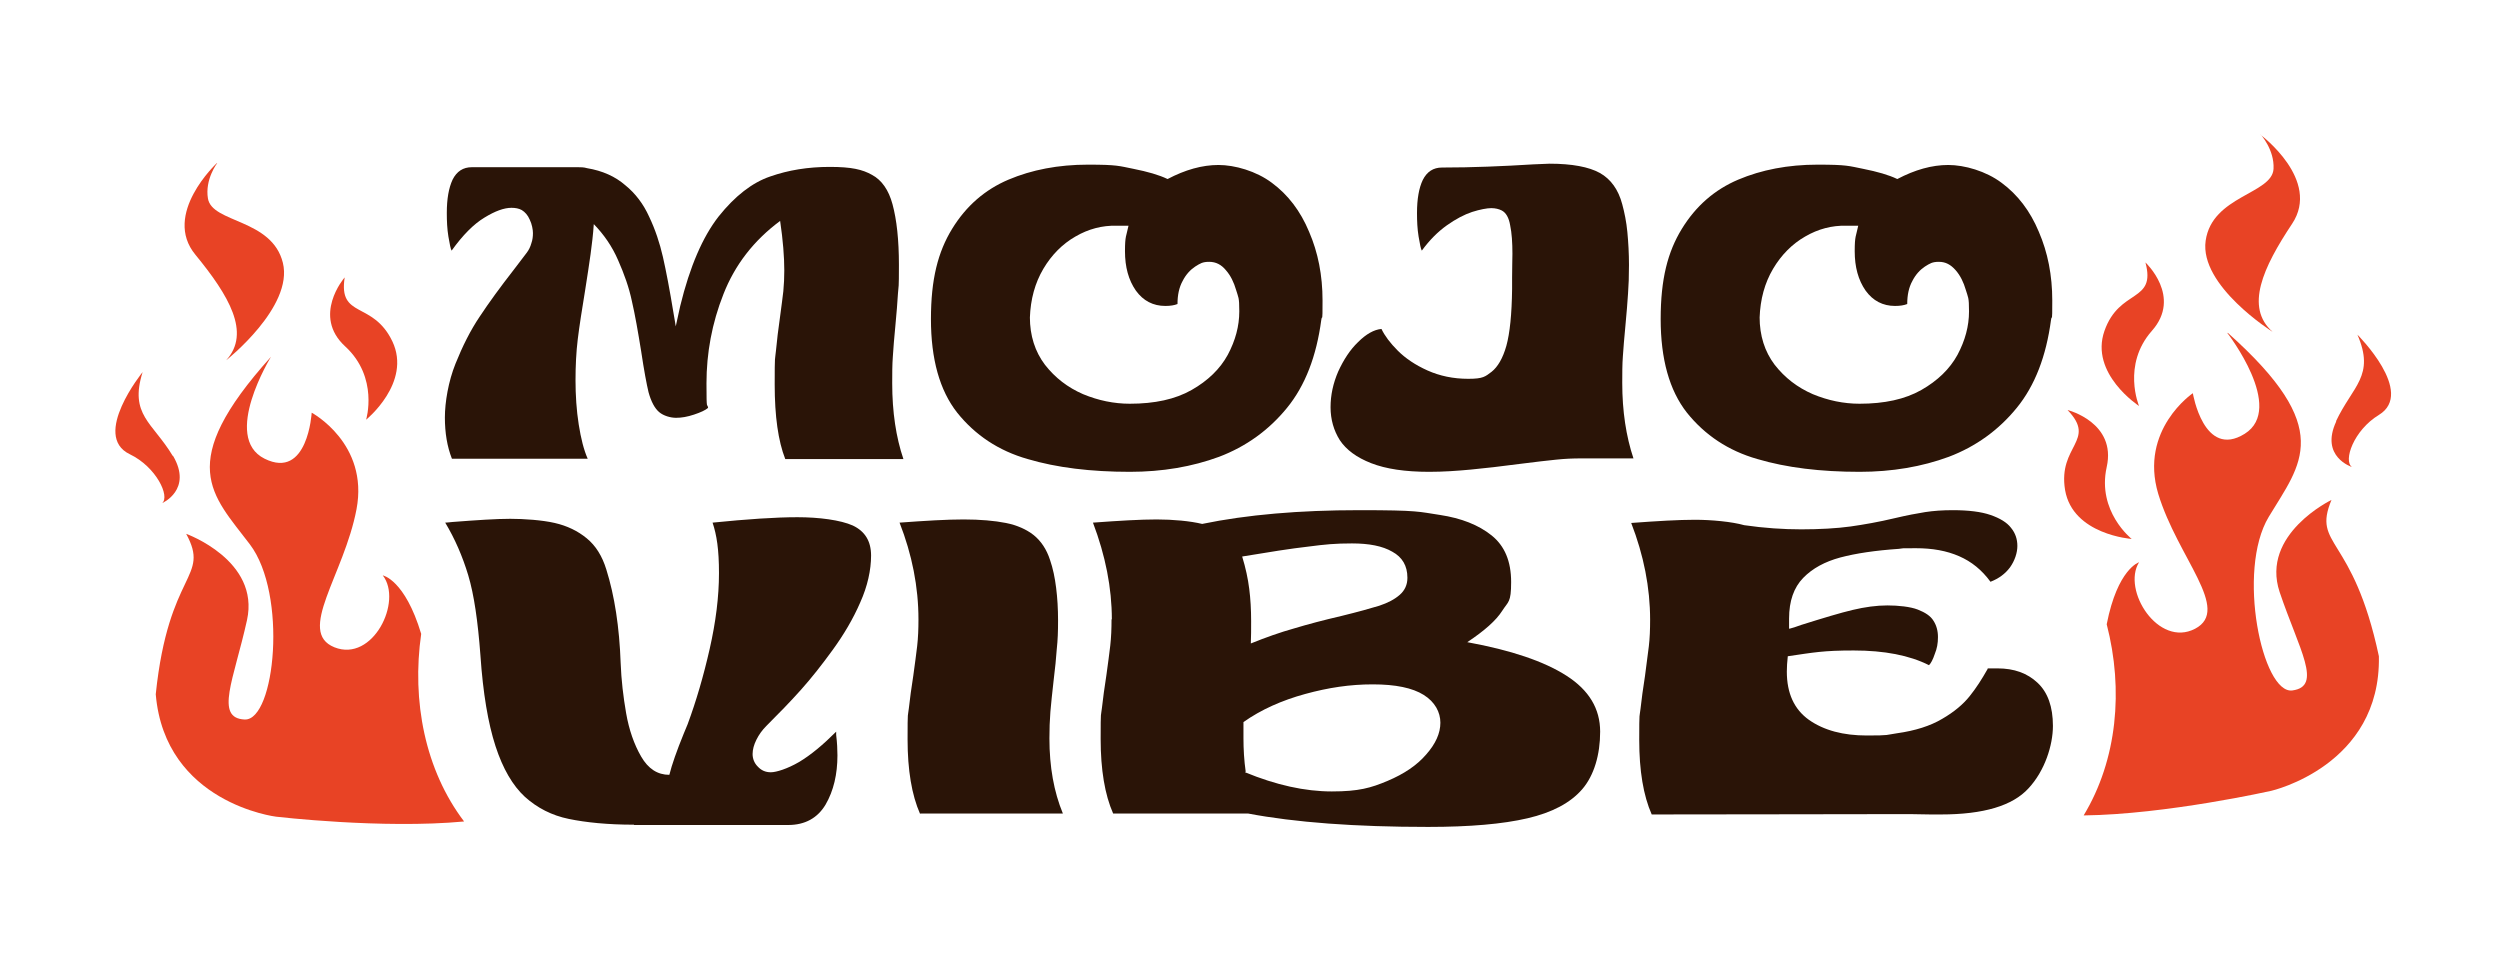
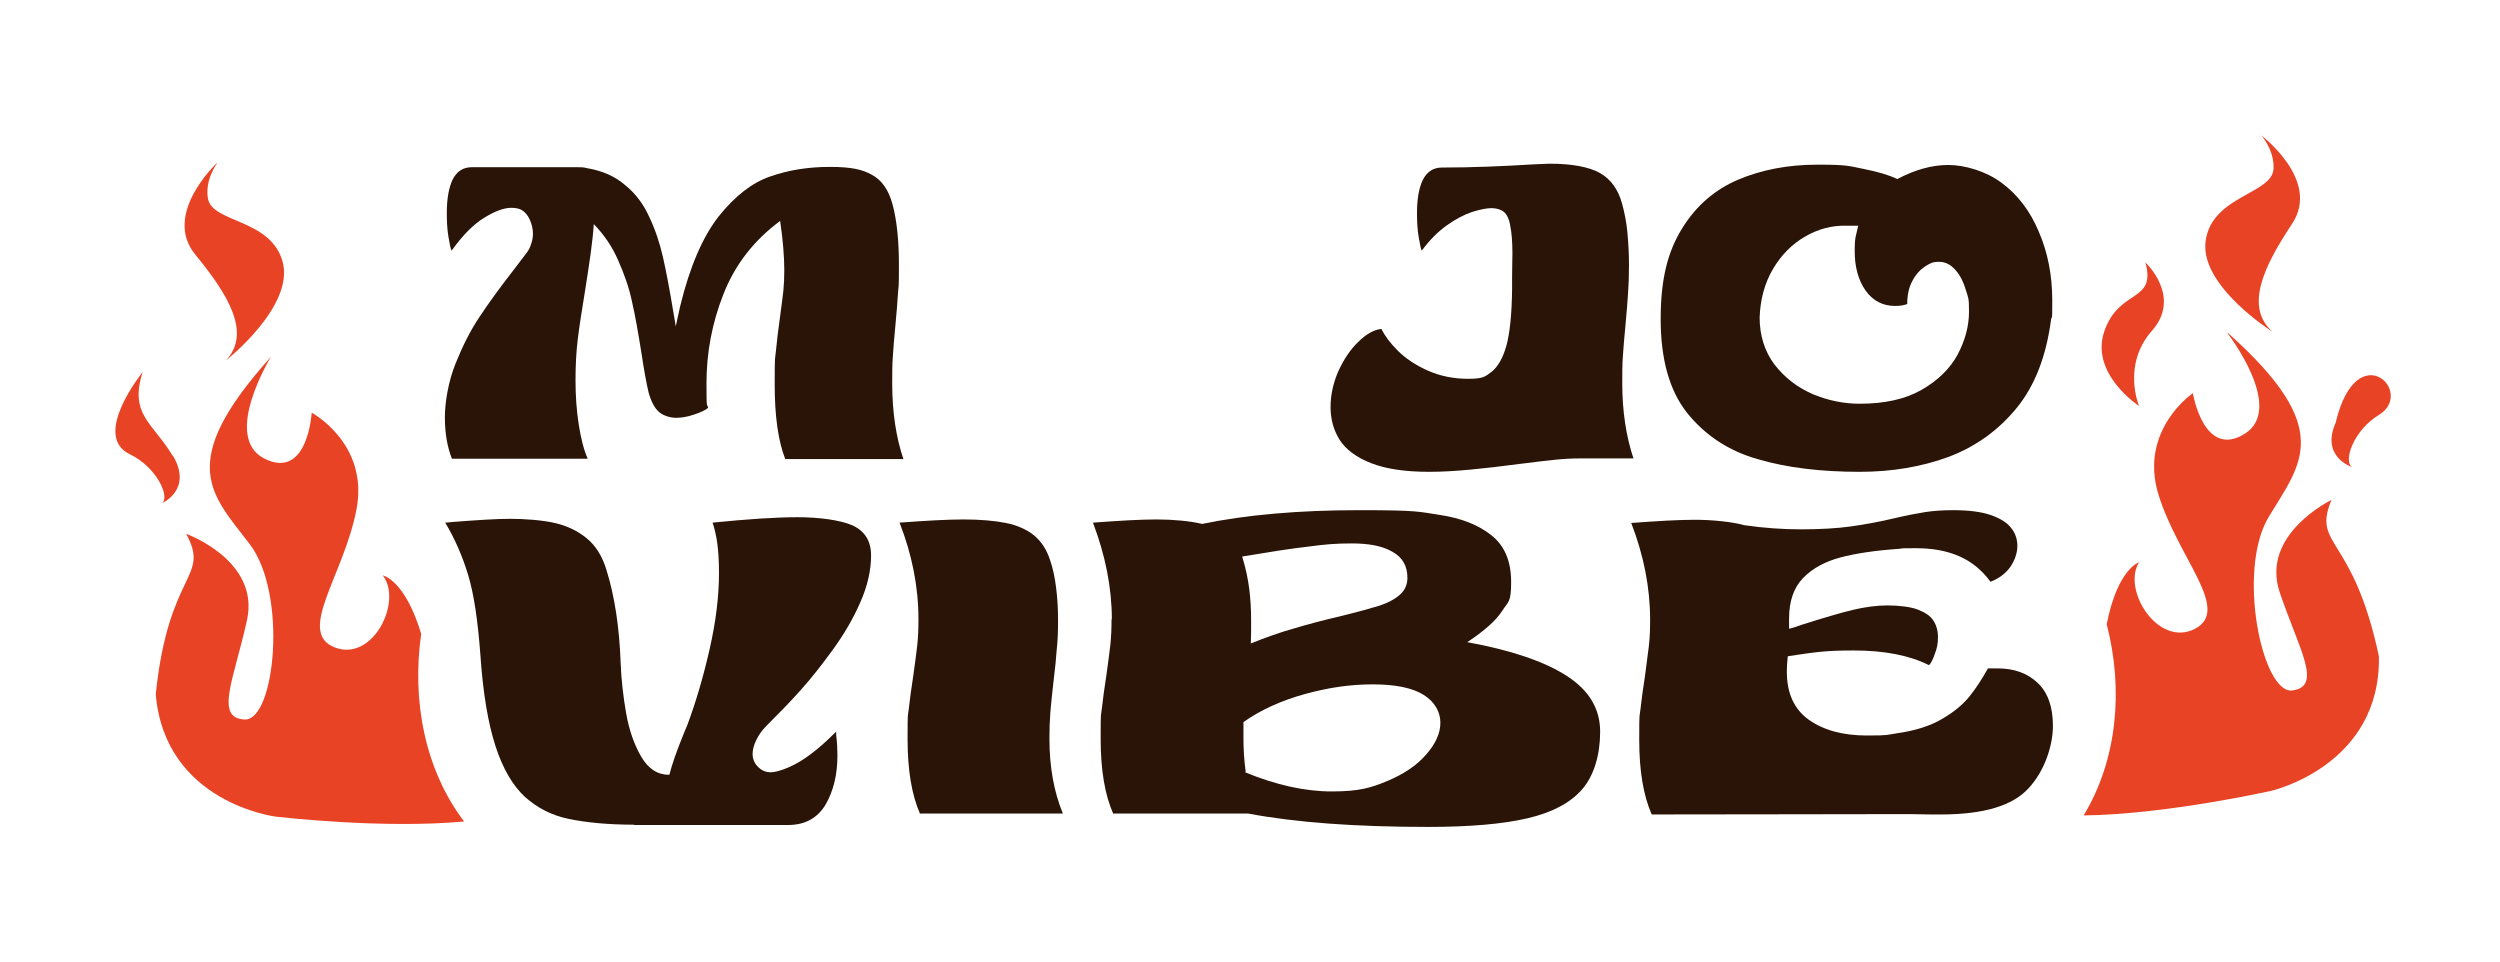
<svg xmlns="http://www.w3.org/2000/svg" fill="none" viewBox="0 0 130 50" height="50" width="130">
  <path fill="#2A1407" d="M32.974 42.884C31.592 42.884 30.46 42.767 29.578 42.584C28.695 42.402 27.946 42.019 27.297 41.438C26.664 40.856 26.148 39.975 25.765 38.795C25.382 37.615 25.116 36.053 24.982 34.075C24.849 32.296 24.649 30.917 24.35 29.92C24.05 28.922 23.65 28.008 23.151 27.177C23.217 27.177 23.351 27.161 23.517 27.144C24.816 27.044 25.815 26.978 26.531 26.978C27.247 26.978 28.196 27.044 28.845 27.194C29.494 27.343 30.044 27.609 30.51 27.992C30.976 28.374 31.309 28.906 31.526 29.604C31.959 30.983 32.209 32.612 32.275 34.49C32.308 35.355 32.408 36.219 32.558 37.083C32.708 37.947 32.974 38.712 33.341 39.343C33.707 39.975 34.19 40.291 34.806 40.291C34.939 39.759 35.189 39.044 35.555 38.147C35.655 37.897 35.722 37.748 35.755 37.665C36.205 36.451 36.587 35.138 36.904 33.742C37.22 32.346 37.387 31.033 37.387 29.803C37.387 28.573 37.27 27.825 37.054 27.177C38.869 26.994 40.334 26.895 41.466 26.895C42.598 26.895 43.714 27.044 44.346 27.327C44.979 27.626 45.296 28.141 45.296 28.889C45.296 29.637 45.112 30.485 44.73 31.332C44.363 32.18 43.88 32.994 43.314 33.776C42.748 34.557 42.199 35.255 41.649 35.87C41.1 36.485 40.5 37.1 39.851 37.748C39.635 37.964 39.468 38.197 39.335 38.462C39.202 38.728 39.135 38.978 39.135 39.21C39.135 39.443 39.218 39.676 39.401 39.859C39.584 40.058 39.801 40.158 40.084 40.158C40.367 40.158 40.95 39.975 41.549 39.626C42.165 39.26 42.798 38.728 43.481 38.047C43.481 38.08 43.481 38.13 43.481 38.213C43.531 38.629 43.547 38.978 43.547 39.277C43.547 40.258 43.347 41.122 42.931 41.837C42.515 42.535 41.866 42.9 40.983 42.9H32.958L32.974 42.884Z" />
  <path fill="#2A1407" d="M47.843 42.319C47.41 41.338 47.194 40.041 47.194 38.446C47.194 36.85 47.21 37.299 47.26 36.834C47.31 36.352 47.394 35.77 47.493 35.122C47.577 34.523 47.643 34.008 47.693 33.593C47.743 33.161 47.76 32.695 47.76 32.213C47.76 30.518 47.427 28.839 46.777 27.177C48.126 27.078 49.242 27.011 50.108 27.011C50.973 27.011 51.723 27.078 52.305 27.194C52.888 27.31 53.371 27.526 53.754 27.826C54.137 28.141 54.42 28.557 54.603 29.122C54.753 29.554 54.853 30.036 54.919 30.568C54.986 31.1 55.019 31.665 55.019 32.263C55.019 32.861 55.003 33.277 54.953 33.742C54.919 34.208 54.869 34.756 54.786 35.404C54.72 36.036 54.653 36.568 54.62 37.017C54.586 37.449 54.57 37.914 54.57 38.396C54.57 39.875 54.803 41.172 55.269 42.302H47.86L47.843 42.319Z" />
  <path fill="#2A1407" d="M73.185 30.036C73.185 29.421 72.918 28.972 72.402 28.69C71.886 28.39 71.187 28.258 70.304 28.258C69.422 28.258 68.922 28.307 68.023 28.424C67.141 28.523 65.992 28.706 64.593 28.939C64.776 29.537 64.893 30.086 64.96 30.618C65.026 31.133 65.059 31.698 65.059 32.296C65.059 32.895 65.059 32.945 65.043 33.46C65.825 33.144 66.575 32.878 67.29 32.679C68.007 32.463 68.822 32.246 69.755 32.03C70.637 31.814 71.287 31.631 71.719 31.499C72.169 31.349 72.519 31.166 72.785 30.933C73.052 30.701 73.185 30.402 73.185 30.053V30.036ZM64.743 40.158C66.358 40.823 67.857 41.155 69.255 41.155C70.654 41.155 71.287 40.972 72.152 40.607C73.018 40.241 73.684 39.792 74.167 39.227C74.65 38.679 74.9 38.13 74.9 37.582C74.9 37.033 74.617 36.501 74.034 36.136C73.451 35.77 72.569 35.587 71.386 35.587C70.204 35.587 69.089 35.753 67.873 36.086C66.658 36.418 65.576 36.9 64.66 37.548C64.66 37.831 64.66 38.097 64.66 38.38C64.66 38.961 64.693 39.543 64.776 40.125L64.743 40.158ZM57.816 32.213C57.816 30.568 57.483 28.889 56.834 27.177C58.183 27.078 59.298 27.011 60.148 27.011C60.997 27.011 61.896 27.094 62.512 27.244C64.843 26.762 67.574 26.529 70.687 26.529C73.801 26.529 73.767 26.612 74.883 26.778C75.982 26.945 76.881 27.294 77.564 27.842C78.246 28.39 78.579 29.188 78.579 30.269C78.579 31.349 78.43 31.266 78.113 31.765C77.797 32.263 77.197 32.795 76.298 33.393C78.579 33.809 80.294 34.391 81.46 35.139C82.625 35.886 83.208 36.85 83.208 38.047C83.208 39.244 82.892 40.324 82.276 41.039C81.66 41.753 80.711 42.252 79.428 42.551C78.147 42.85 76.431 43 74.267 43C70.471 43 67.341 42.767 64.893 42.302H57.883C57.45 41.321 57.234 40.025 57.234 38.429C57.234 36.834 57.25 37.282 57.3 36.817C57.35 36.335 57.434 35.753 57.533 35.105C57.617 34.507 57.683 33.992 57.733 33.576C57.783 33.144 57.8 32.679 57.8 32.197L57.816 32.213Z" />
  <path fill="#2A1407" d="M93.048 32.695C93.182 32.662 93.398 32.596 93.665 32.496C94.83 32.13 95.713 31.864 96.345 31.715C96.978 31.565 97.577 31.482 98.143 31.482C98.71 31.482 99.342 31.548 99.725 31.698C100.108 31.848 100.391 32.03 100.541 32.28C100.691 32.512 100.774 32.795 100.774 33.127C100.774 33.46 100.724 33.726 100.608 34.008C100.508 34.307 100.408 34.49 100.308 34.59C99.292 34.075 97.977 33.825 96.395 33.825C94.813 33.825 94.331 33.925 92.965 34.125C92.932 34.424 92.915 34.69 92.915 34.922C92.915 36.053 93.298 36.884 94.064 37.432C94.847 37.981 95.846 38.246 97.078 38.246C98.31 38.246 98.06 38.213 98.643 38.13C99.592 37.997 100.375 37.748 100.991 37.382C101.623 37.017 102.089 36.618 102.422 36.202C102.756 35.787 103.055 35.321 103.355 34.789C103.355 34.789 103.355 34.756 103.372 34.756C103.372 34.756 103.422 34.756 103.488 34.756C103.655 34.756 103.788 34.756 103.871 34.756C104.737 34.756 105.42 35.005 105.952 35.504C106.485 36.003 106.752 36.751 106.752 37.748C106.752 38.745 106.335 40.075 105.486 40.989C104.654 41.903 103.138 42.352 100.924 42.352C98.71 42.352 100.608 42.352 100.391 42.352C100.042 42.352 99.709 42.335 99.392 42.335H98.243C94.897 42.335 90.784 42.352 85.889 42.352C85.456 41.371 85.24 40.075 85.24 38.479C85.24 36.884 85.256 37.332 85.306 36.867C85.356 36.385 85.439 35.803 85.539 35.155C85.622 34.54 85.689 34.025 85.739 33.609C85.789 33.194 85.806 32.728 85.806 32.23C85.806 30.551 85.473 28.872 84.823 27.194C86.172 27.094 87.287 27.028 88.137 27.028C88.986 27.028 90.051 27.127 90.701 27.31C91.733 27.46 92.732 27.526 93.665 27.526C94.597 27.526 95.529 27.476 96.229 27.377C96.928 27.277 97.694 27.144 98.526 26.945C99.159 26.795 99.692 26.695 100.108 26.629C100.541 26.562 101.024 26.529 101.54 26.529C102.373 26.529 103.022 26.612 103.505 26.778C103.988 26.945 104.354 27.161 104.57 27.443C104.803 27.726 104.903 28.041 104.903 28.39C104.903 28.74 104.77 29.155 104.52 29.504C104.271 29.837 103.938 30.086 103.505 30.252C103.055 29.637 102.522 29.205 101.873 28.922C101.224 28.64 100.491 28.507 99.625 28.507C98.759 28.507 99.043 28.507 98.743 28.54C97.527 28.623 96.512 28.773 95.696 28.989C94.897 29.205 94.247 29.554 93.764 30.053C93.281 30.551 93.032 31.249 93.032 32.163V32.679L93.048 32.695Z" />
  <path fill="#2A1407" d="M23.5 23.853C23.251 23.221 23.134 22.507 23.134 21.709C23.134 20.911 23.317 19.831 23.684 18.917C24.05 18.003 24.466 17.172 24.949 16.457C25.432 15.726 26.015 14.928 26.714 14.03C27.03 13.615 27.263 13.316 27.397 13.133C27.497 13 27.58 12.834 27.63 12.651C27.696 12.468 27.713 12.285 27.713 12.119C27.713 11.953 27.663 11.654 27.546 11.421C27.447 11.188 27.297 11.022 27.13 10.922C26.98 10.839 26.797 10.806 26.597 10.806C26.214 10.806 25.748 10.972 25.182 11.321C24.633 11.654 24.067 12.219 23.484 13.033C23.434 12.95 23.384 12.701 23.317 12.302C23.251 11.903 23.234 11.488 23.234 11.072C23.234 10.341 23.334 9.776 23.534 9.343C23.75 8.911 24.083 8.695 24.533 8.695H28.978C29.561 8.695 29.911 8.695 30.061 8.695C30.21 8.695 30.36 8.695 30.527 8.745C31.326 8.878 31.992 9.177 32.508 9.626C33.041 10.058 33.457 10.607 33.757 11.271C34.073 11.936 34.306 12.634 34.473 13.366C34.639 14.097 34.823 15.061 35.022 16.274C35.072 16.59 35.122 16.823 35.139 16.972L35.372 15.909C35.871 13.864 36.538 12.319 37.37 11.255C38.219 10.191 39.118 9.493 40.051 9.177C41 8.845 42.016 8.679 43.148 8.679C44.28 8.679 44.846 8.812 45.346 9.094C45.845 9.36 46.211 9.875 46.411 10.623C46.628 11.421 46.744 12.468 46.744 13.781C46.744 15.094 46.727 14.812 46.694 15.26C46.661 15.726 46.628 16.274 46.561 16.922C46.494 17.554 46.461 18.086 46.428 18.535C46.395 18.967 46.395 19.432 46.395 19.931C46.395 21.427 46.594 22.739 46.977 23.87H40.833C40.467 22.939 40.284 21.643 40.284 19.997C40.284 18.352 40.3 18.767 40.35 18.235C40.4 17.72 40.467 17.122 40.567 16.44C40.633 15.909 40.7 15.476 40.733 15.144C40.767 14.795 40.783 14.429 40.783 14.064C40.783 13.366 40.717 12.501 40.567 11.488C39.202 12.501 38.219 13.764 37.62 15.293C37.02 16.806 36.737 18.368 36.737 19.931C36.737 21.493 36.771 20.895 36.821 21.21C36.687 21.327 36.438 21.443 36.088 21.559C35.738 21.676 35.439 21.726 35.156 21.726C34.873 21.726 34.506 21.626 34.273 21.427C34.04 21.227 33.857 20.878 33.724 20.396C33.624 19.98 33.49 19.266 33.341 18.269C33.174 17.238 33.024 16.374 32.858 15.659C32.708 14.944 32.458 14.246 32.142 13.532C31.826 12.8 31.393 12.185 30.877 11.654C30.843 12.185 30.777 12.717 30.71 13.216C30.643 13.715 30.543 14.346 30.427 15.094C30.26 16.108 30.127 16.956 30.044 17.637C29.961 18.319 29.927 19.033 29.927 19.781C29.927 20.529 29.977 21.343 30.094 22.075C30.21 22.806 30.36 23.404 30.56 23.853H23.534H23.5Z" />
-   <path fill="#2A1407" d="M53.554 16.49C53.554 17.454 53.821 18.285 54.337 18.967C54.869 19.648 55.519 20.147 56.318 20.496C57.117 20.828 57.933 20.994 58.749 20.994C60.048 20.994 61.113 20.762 61.962 20.28C62.812 19.798 63.444 19.183 63.844 18.451C64.243 17.703 64.443 16.956 64.443 16.191C64.443 15.427 64.393 15.476 64.277 15.078C64.16 14.679 63.994 14.33 63.744 14.047C63.511 13.764 63.228 13.615 62.878 13.615C62.529 13.615 62.412 13.698 62.146 13.864C61.896 14.03 61.663 14.28 61.496 14.612C61.313 14.944 61.23 15.343 61.23 15.809C61.063 15.875 60.864 15.909 60.597 15.909C59.964 15.909 59.448 15.643 59.065 15.111C58.682 14.562 58.499 13.881 58.499 13.066C58.499 12.252 58.566 12.302 58.682 11.737H58.05C57.317 11.72 56.601 11.903 55.918 12.302C55.252 12.684 54.686 13.249 54.253 13.98C53.821 14.712 53.587 15.559 53.554 16.523V16.49ZM58.766 24.535C56.718 24.535 54.953 24.319 53.438 23.87C51.922 23.438 50.707 22.623 49.775 21.46C48.859 20.296 48.409 18.668 48.409 16.59C48.409 14.512 48.776 13.1 49.508 11.903C50.241 10.706 51.223 9.859 52.438 9.343C53.654 8.828 55.036 8.562 56.568 8.562C58.1 8.562 58.183 8.629 58.932 8.778C59.681 8.928 60.264 9.094 60.714 9.31C61.629 8.828 62.512 8.579 63.361 8.579C64.21 8.579 65.326 8.895 66.142 9.51C66.974 10.125 67.624 10.972 68.073 12.053C68.539 13.133 68.772 14.313 68.772 15.626C68.772 16.939 68.756 16.291 68.706 16.64C68.456 18.518 67.873 20.047 66.924 21.21C65.975 22.374 64.793 23.221 63.394 23.753C61.996 24.269 60.447 24.535 58.749 24.535H58.766Z" />
  <path fill="#2A1407" d="M84.357 19.914C84.357 21.377 84.557 22.69 84.94 23.837H82.192C81.809 23.837 81.377 23.853 80.91 23.903C80.444 23.953 79.828 24.019 79.062 24.119C78.047 24.252 77.197 24.352 76.481 24.418C75.766 24.485 75.049 24.535 74.317 24.535C73.068 24.535 72.069 24.385 71.303 24.086C70.537 23.787 70.004 23.388 69.671 22.889C69.355 22.39 69.189 21.809 69.189 21.177C69.189 20.546 69.322 19.931 69.588 19.316C69.871 18.701 70.204 18.186 70.621 17.787C71.037 17.371 71.453 17.138 71.836 17.105C72.002 17.454 72.286 17.837 72.685 18.235C73.085 18.634 73.601 18.983 74.234 19.266C74.866 19.548 75.566 19.698 76.348 19.698C77.131 19.698 77.231 19.582 77.564 19.332C77.88 19.083 78.147 18.634 78.33 17.986C78.513 17.321 78.613 16.341 78.629 15.028C78.629 14.895 78.629 14.695 78.629 14.429C78.629 13.864 78.646 13.465 78.646 13.199C78.646 12.618 78.613 12.119 78.529 11.72C78.463 11.321 78.313 11.055 78.08 10.939C77.947 10.873 77.763 10.823 77.547 10.823C77.331 10.823 76.964 10.889 76.548 11.022C76.148 11.155 75.699 11.388 75.233 11.72C74.766 12.053 74.334 12.485 73.934 13.033C73.884 12.95 73.834 12.701 73.767 12.302C73.701 11.903 73.684 11.488 73.684 11.072C73.684 10.357 73.784 9.776 73.984 9.36C74.2 8.928 74.533 8.712 74.983 8.712C76.565 8.712 78.147 8.645 79.745 8.546C80.178 8.529 80.461 8.512 80.577 8.512C81.743 8.512 82.625 8.679 83.192 8.994C83.758 9.31 84.157 9.859 84.357 10.623C84.474 11.055 84.573 11.537 84.623 12.069C84.673 12.601 84.707 13.166 84.707 13.781C84.707 14.396 84.69 14.812 84.657 15.277C84.623 15.726 84.59 16.274 84.523 16.922C84.457 17.554 84.424 18.086 84.39 18.518C84.357 18.95 84.357 19.415 84.357 19.914Z" />
  <path fill="#2A1407" d="M91.5 16.49C91.5 17.454 91.766 18.285 92.282 18.967C92.815 19.648 93.465 20.147 94.264 20.496C95.063 20.828 95.879 20.994 96.695 20.994C97.994 20.994 99.059 20.762 99.908 20.28C100.757 19.798 101.39 19.183 101.79 18.451C102.189 17.703 102.389 16.956 102.389 16.191C102.389 15.427 102.339 15.476 102.223 15.078C102.106 14.679 101.94 14.33 101.69 14.047C101.44 13.764 101.174 13.615 100.824 13.615C100.474 13.615 100.358 13.698 100.091 13.864C99.842 14.03 99.609 14.28 99.442 14.612C99.259 14.944 99.176 15.343 99.176 15.809C99.009 15.875 98.809 15.909 98.543 15.909C97.91 15.909 97.394 15.643 97.011 15.111C96.628 14.562 96.445 13.881 96.445 13.066C96.445 12.252 96.512 12.302 96.628 11.737H95.996C95.263 11.72 94.547 11.903 93.864 12.302C93.198 12.684 92.632 13.249 92.199 13.98C91.766 14.712 91.533 15.559 91.5 16.523V16.49ZM96.712 24.535C94.663 24.535 92.899 24.319 91.383 23.87C89.868 23.438 88.653 22.623 87.72 21.46C86.805 20.296 86.355 18.668 86.355 16.59C86.355 14.512 86.721 13.1 87.454 11.903C88.187 10.706 89.169 9.859 90.384 9.343C91.6 8.828 92.982 8.562 94.514 8.562C96.046 8.562 96.129 8.629 96.878 8.778C97.627 8.928 98.21 9.094 98.66 9.31C99.575 8.828 100.458 8.579 101.307 8.579C102.156 8.579 103.272 8.895 104.088 9.51C104.92 10.125 105.569 10.972 106.019 12.053C106.485 13.133 106.718 14.313 106.718 15.626C106.718 16.939 106.702 16.291 106.652 16.64C106.402 18.518 105.819 20.047 104.87 21.21C103.921 22.374 102.739 23.221 101.34 23.753C99.942 24.269 98.393 24.535 96.695 24.535H96.712Z" />
  <path fill="#E84325" d="M14.093 18.551C14.093 18.551 11.512 22.739 13.76 23.853C16.008 24.967 16.208 21.46 16.208 21.46C16.208 21.46 19.188 23.055 18.539 26.479C17.889 29.903 15.408 32.861 17.39 33.659C19.388 34.457 20.953 31.266 19.904 29.92C19.904 29.92 21.053 30.136 21.902 32.961C21.402 36.451 22.102 40.041 24.133 42.717C19.887 43.116 14.359 42.468 14.359 42.468C14.359 42.468 8.582 41.77 8.099 36.102C8.765 29.654 10.946 30.086 9.681 27.759C9.681 27.759 13.527 29.138 12.844 32.246C12.162 35.338 11.146 37.349 12.728 37.415C14.309 37.465 14.959 30.9 12.994 28.307C11.029 25.715 9.065 24.136 14.093 18.551Z" />
-   <path fill="#E84325" d="M17.906 14.446C17.906 14.446 16.208 16.424 17.956 18.019C19.704 19.631 19.038 21.825 19.038 21.825C19.038 21.825 21.419 19.898 20.404 17.753C19.388 15.626 17.59 16.59 17.923 14.429L17.906 14.446Z" />
  <path fill="#E84325" d="M8.981 23.704C7.932 21.958 6.717 21.576 7.416 19.349C7.416 19.349 4.736 22.657 6.75 23.62C8.132 24.285 8.848 25.814 8.432 26.163C8.432 26.163 10.03 25.465 8.998 23.704H8.981Z" />
  <path fill="#E84325" d="M11.279 8.479C11.279 8.479 8.415 11.139 10.164 13.249C11.895 15.36 13.061 17.305 11.762 18.734C11.762 18.734 15.275 15.958 14.709 13.665C14.143 11.371 11.029 11.604 10.813 10.324C10.646 9.327 11.296 8.479 11.296 8.479H11.279Z" />
  <path fill="#E84325" d="M115.826 17.321C115.826 17.321 118.856 21.227 116.725 22.557C114.594 23.886 114.028 20.446 114.028 20.446C114.028 20.446 111.23 22.341 112.229 25.681C113.245 29.022 116.042 31.698 114.144 32.695C112.229 33.692 110.331 30.684 111.23 29.238C111.23 29.238 110.115 29.571 109.549 32.462C110.431 35.87 110.098 39.51 108.35 42.402C112.646 42.352 118.107 41.122 118.107 41.122C118.107 41.122 123.818 39.825 123.702 34.125C122.353 27.776 120.222 28.44 121.237 25.997C121.237 25.997 117.541 27.776 118.54 30.784C119.556 33.792 120.788 35.687 119.206 35.903C117.641 36.119 116.292 29.67 117.974 26.878C119.655 24.086 121.454 22.307 115.843 17.305L115.826 17.321Z" />
  <path fill="#E84325" d="M111.563 13.648C111.563 13.648 113.478 15.427 111.896 17.205C110.331 18.983 111.23 21.111 111.23 21.111C111.23 21.111 108.65 19.432 109.432 17.205C110.215 14.978 112.13 15.759 111.563 13.648Z" />
-   <path fill="#E84325" d="M107.534 21.327C107.534 21.327 110.065 21.975 109.549 24.285C109.033 26.596 110.848 28.025 110.848 28.025C110.848 28.025 107.784 27.809 107.384 25.482C107.001 23.155 109.049 22.922 107.517 21.327H107.534Z" />
-   <path fill="#E84325" d="M121.47 21.909C122.336 20.064 123.518 19.548 122.586 17.404C122.586 17.404 125.616 20.413 123.702 21.576C122.386 22.374 121.837 23.97 122.303 24.285C122.303 24.285 120.621 23.753 121.487 21.909H121.47Z" />
+   <path fill="#E84325" d="M121.47 21.909C122.586 17.404 125.616 20.413 123.702 21.576C122.386 22.374 121.837 23.97 122.303 24.285C122.303 24.285 120.621 23.753 121.487 21.909H121.47Z" />
  <path fill="#E84325" d="M117.558 7.017C117.558 7.017 120.704 9.36 119.189 11.637C117.674 13.914 116.725 15.975 118.174 17.255C118.174 17.255 114.361 14.861 114.694 12.518C115.027 10.175 118.157 10.091 118.224 8.778C118.274 7.781 117.558 7 117.558 7V7.017Z" />
</svg>